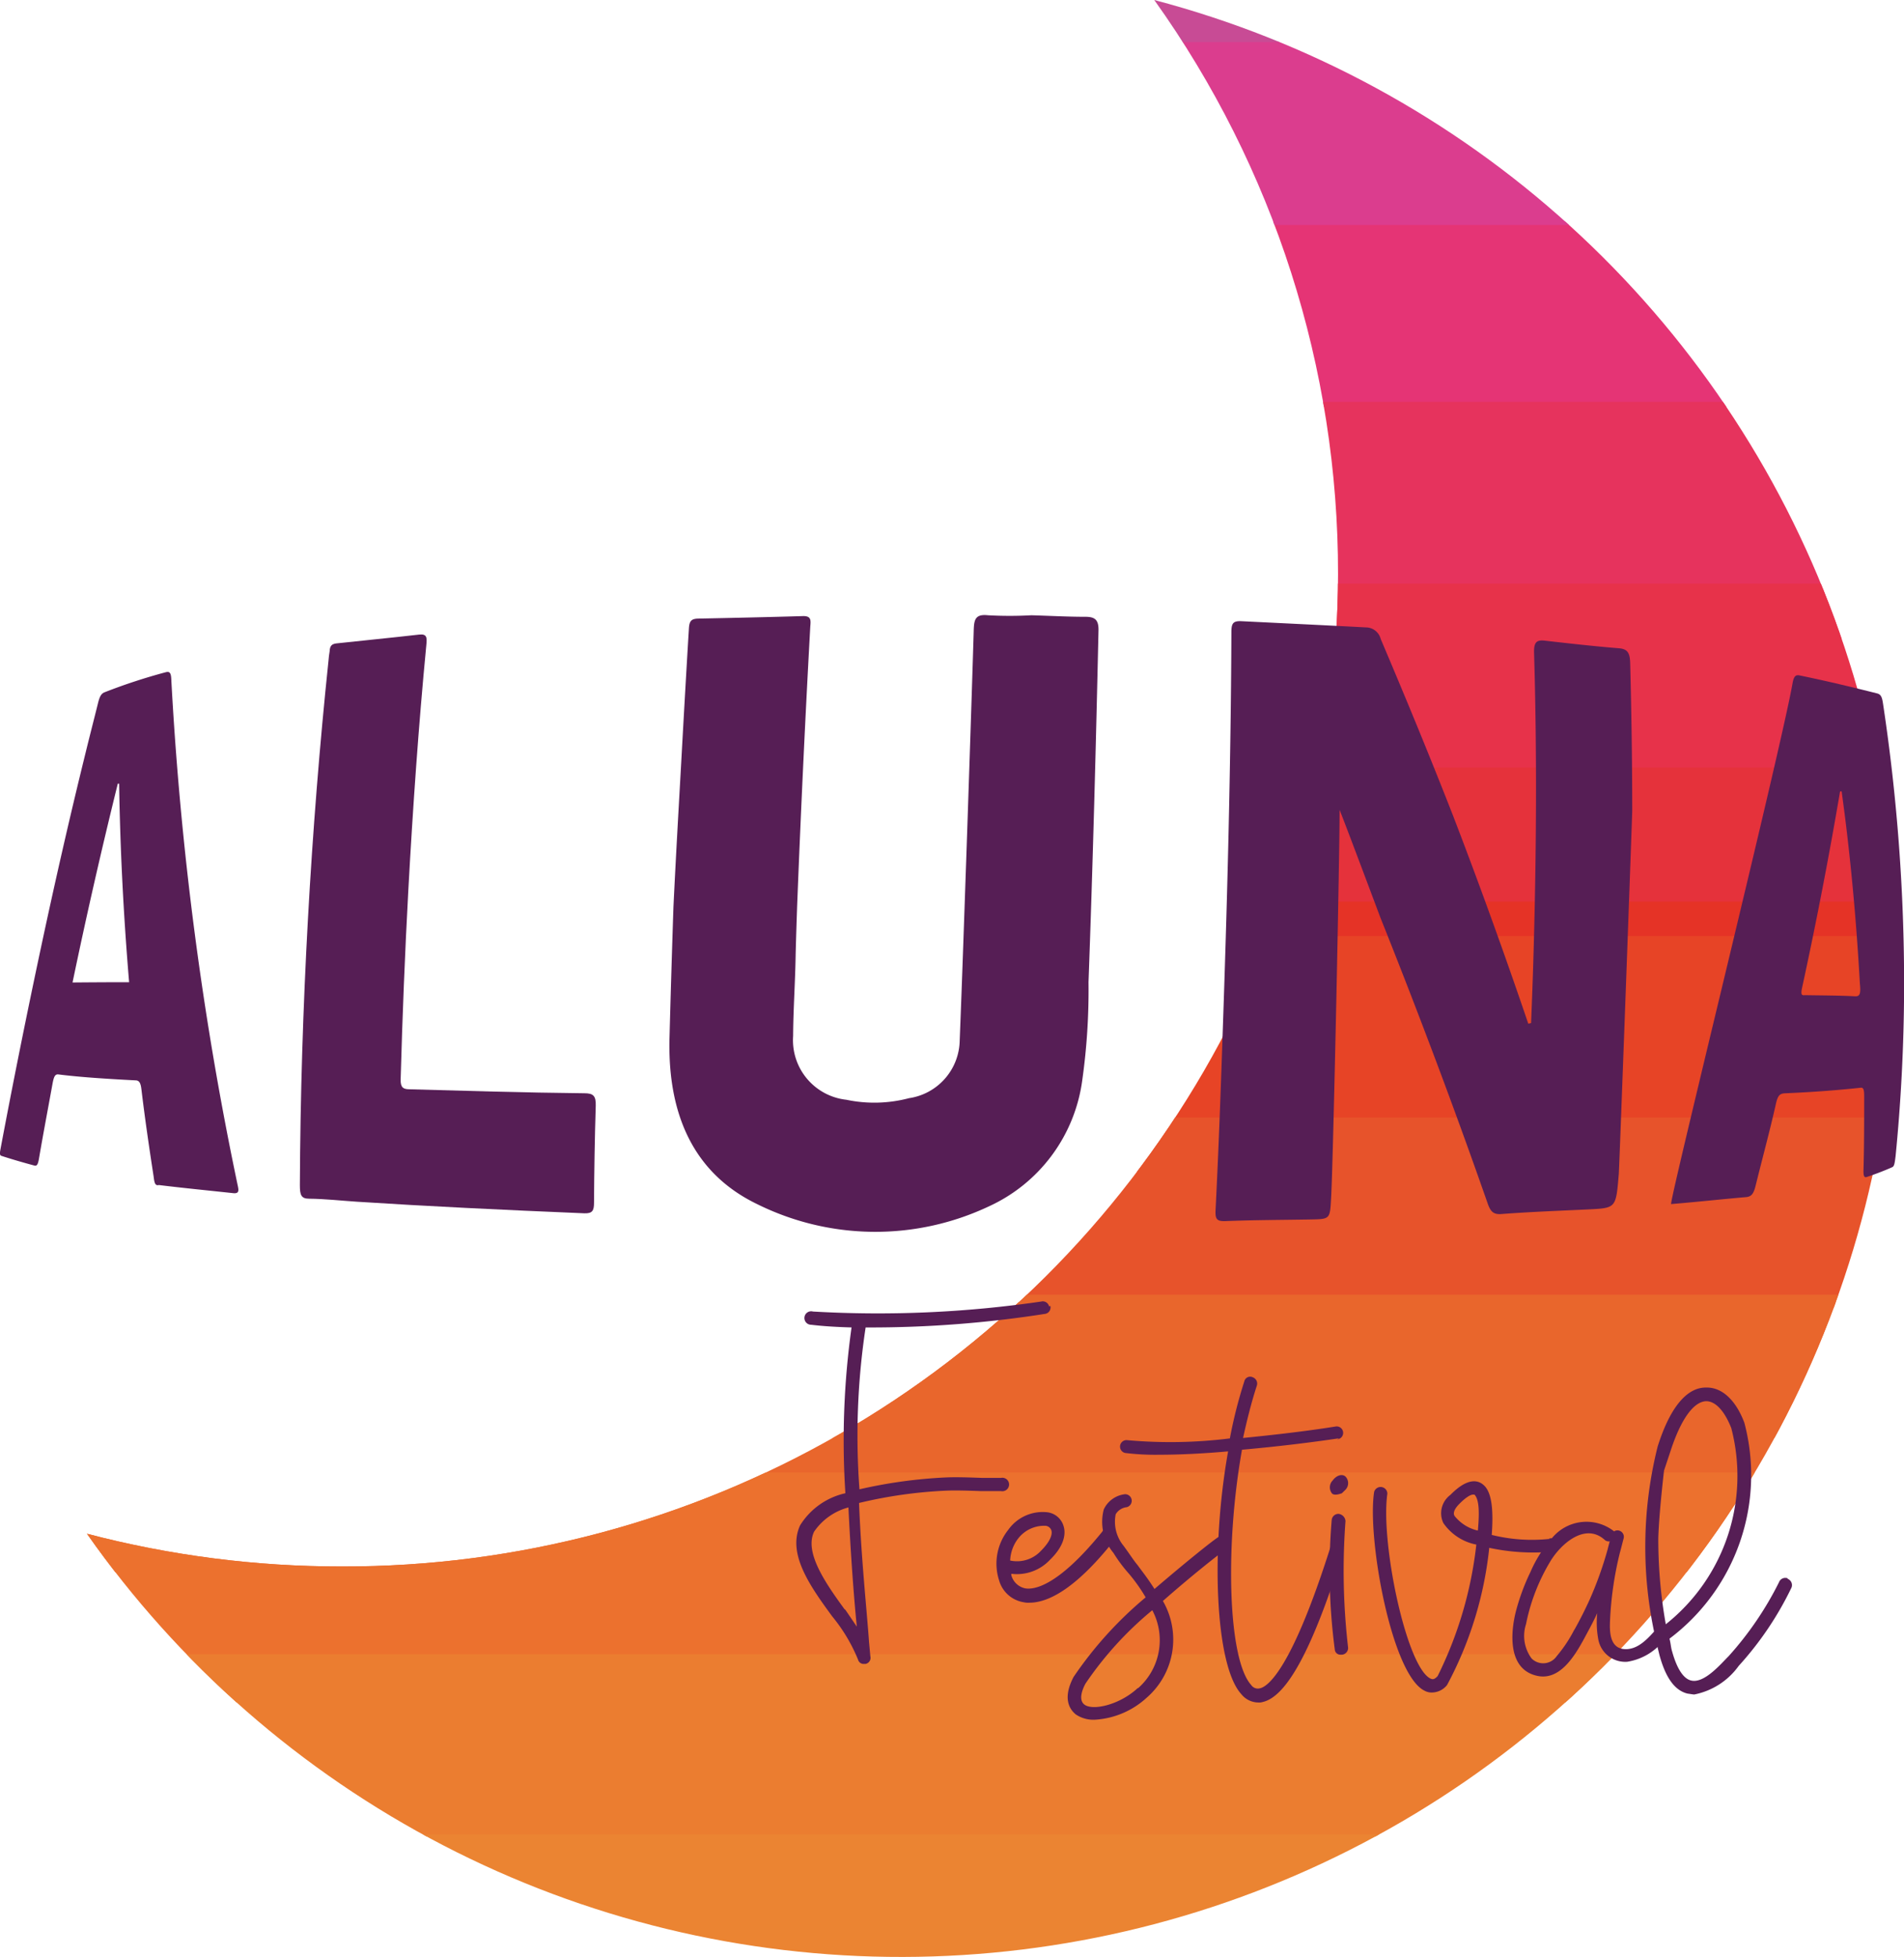
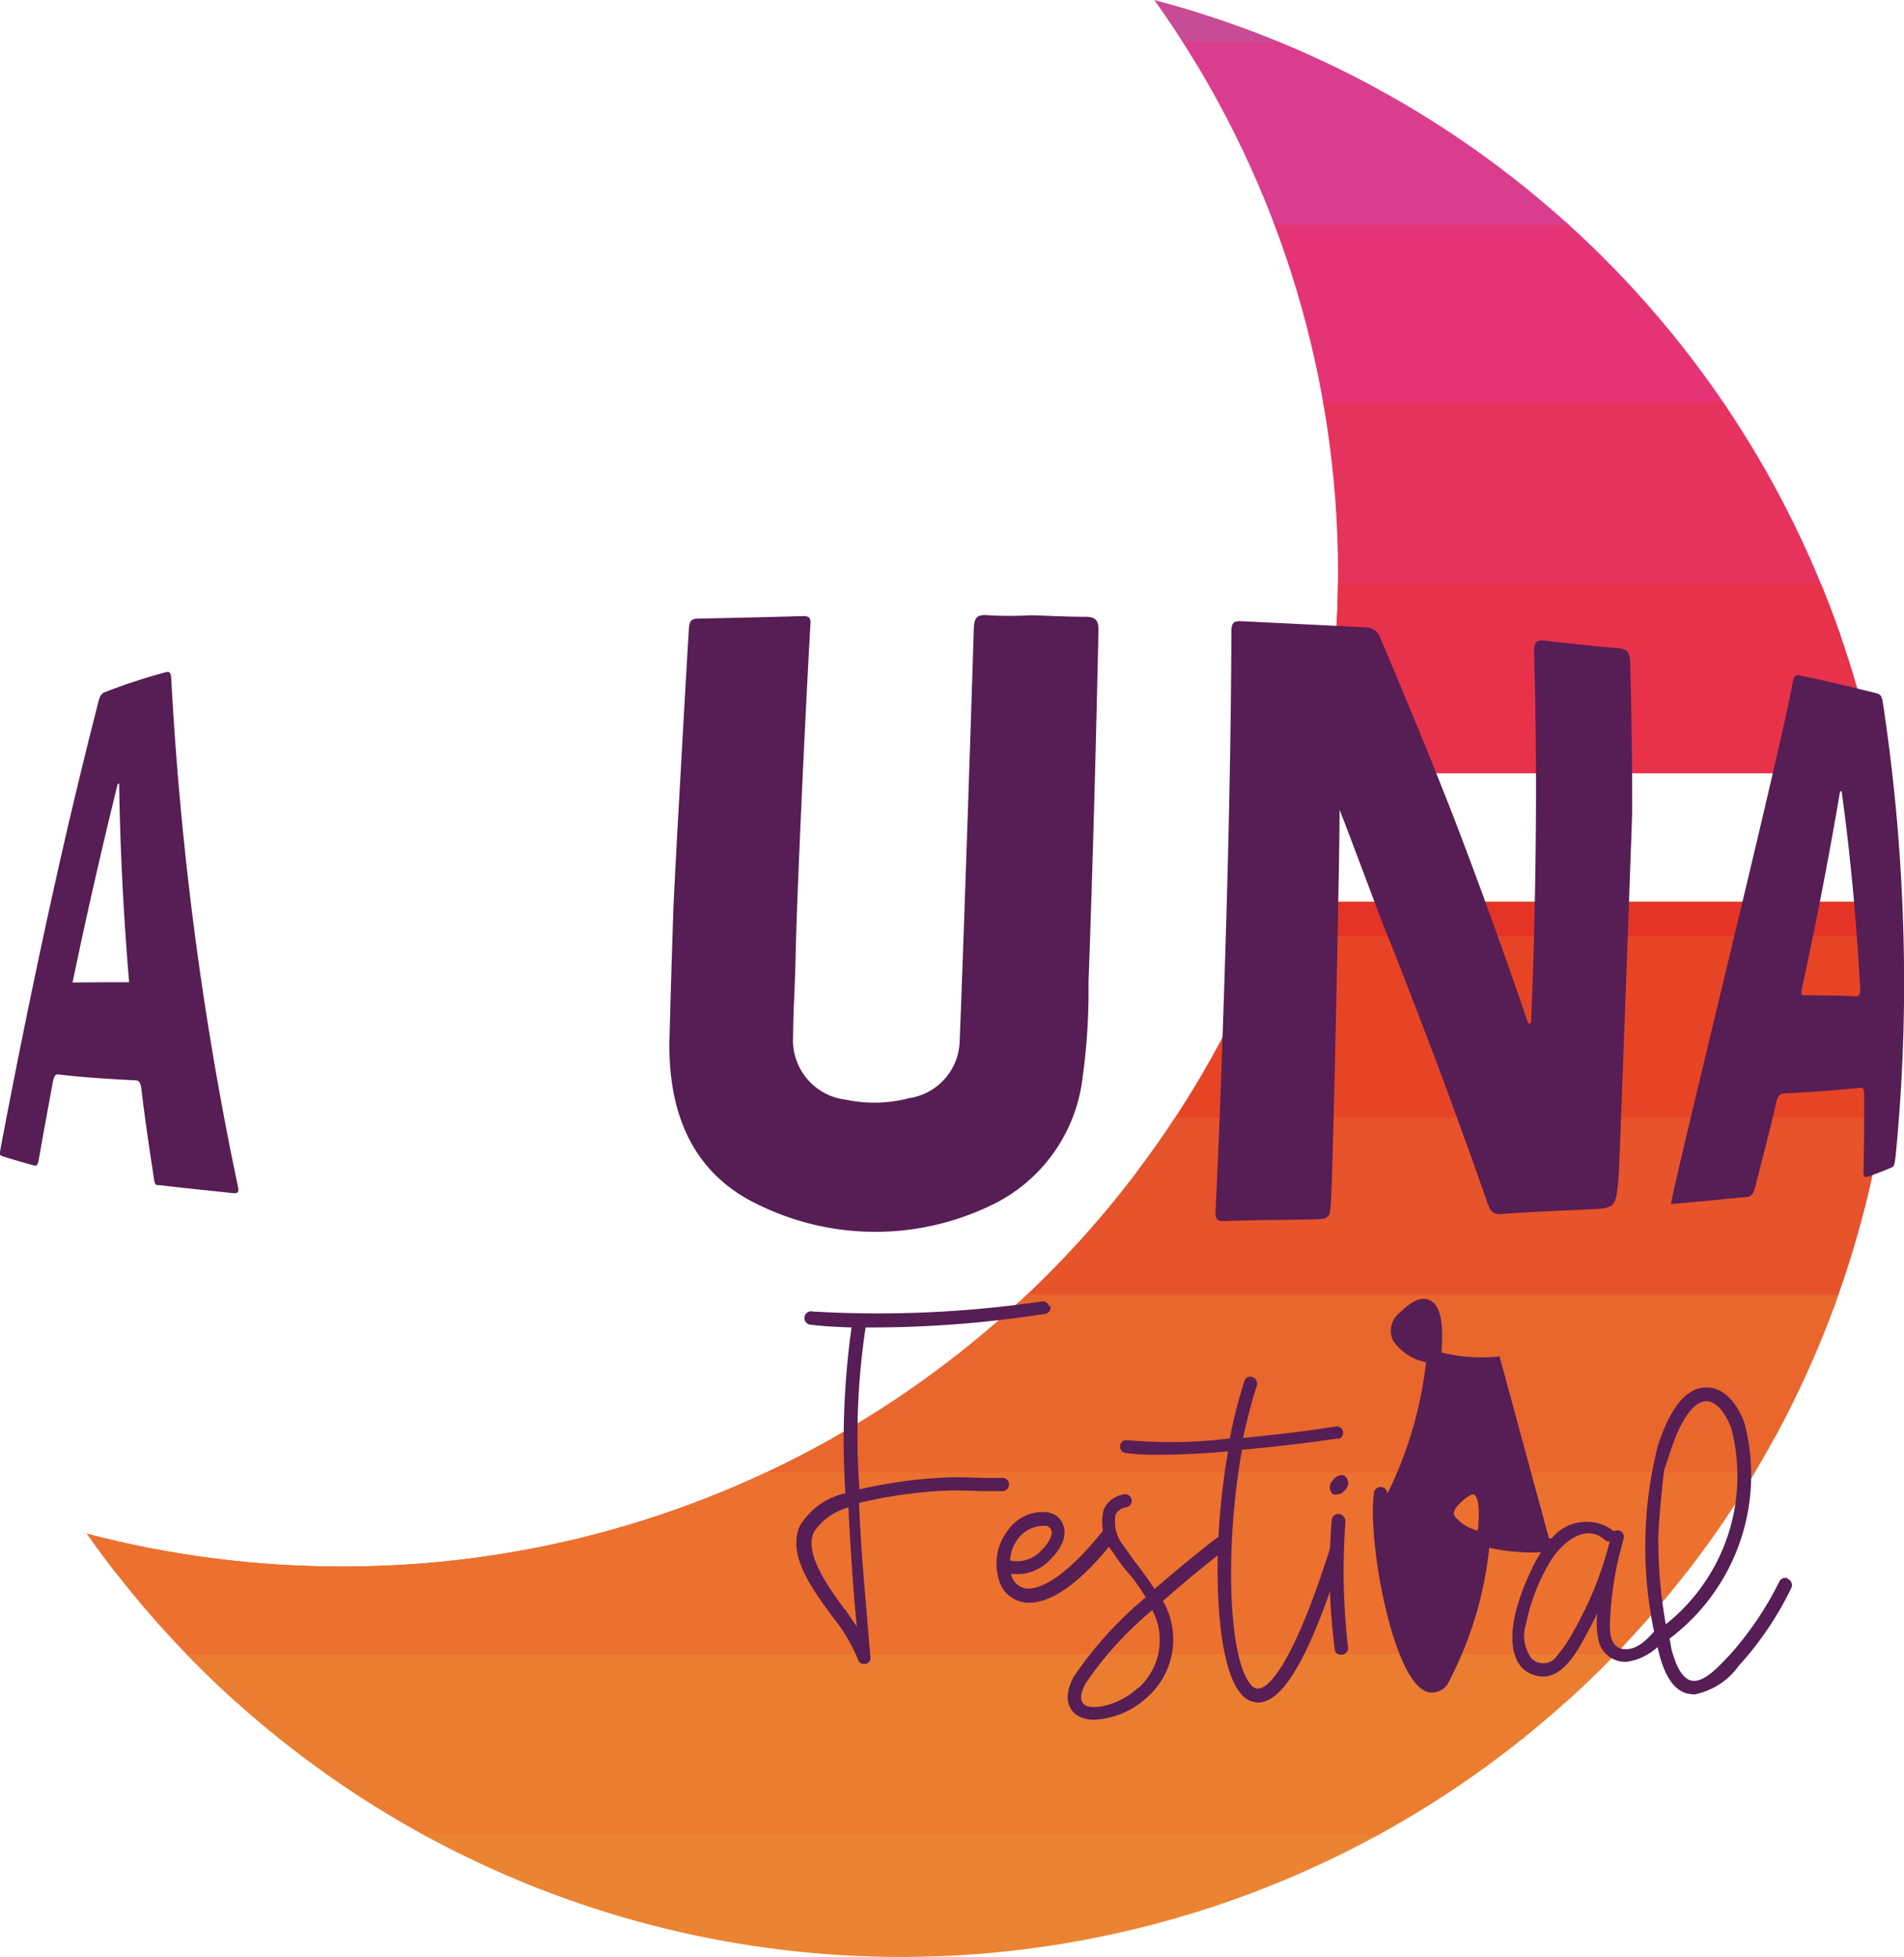
<svg xmlns="http://www.w3.org/2000/svg" width="76.283" height="78.39" viewBox="0 0 76.283 78.39">
  <defs>
    <clipPath id="clip-path">
      <path id="Path_1" data-name="Path 1" d="M14.1,61.435A39.85,39.85,0,1,0,56.861,0a39.449,39.449,0,0,1,7.363,23A39.827,39.827,0,0,1,24.312,62.746,40.066,40.066,0,0,1,14.1,61.434" transform="translate(-14.1)" />
    </clipPath>
  </defs>
  <g id="aluna-festival" transform="translate(-0.003)">
    <g id="Group_10" data-name="Group 10" transform="translate(3.487)">
      <g id="Group_9" data-name="Group 9" clip-path="url(#clip-path)">
        <g id="Group_5" data-name="Group 5" transform="translate(-31.684 8.871)">
          <g id="Group_4" data-name="Group 4">
            <g id="Group_2" data-name="Group 2">
              <rect id="Rectangle_44" data-name="Rectangle 44" width="163.431" height="7.425" transform="translate(0.129)" fill="#e53475" />
              <rect id="Rectangle_45" data-name="Rectangle 45" width="163.431" height="9.509" transform="translate(0.129 7.225)" fill="#e6335d" />
              <rect id="Rectangle_46" data-name="Rectangle 46" width="163.431" height="7.597" transform="translate(0.129 14.508)" fill="#e7324a" />
-               <rect id="Rectangle_47" data-name="Rectangle 47" width="163.431" height="5.45" transform="translate(0.129 21.871)" fill="#e5323b" />
              <rect id="Rectangle_48" data-name="Rectangle 48" width="163.431" height="5.45" transform="translate(0 27.244)" fill="#e53326" />
              <rect id="Rectangle_49" data-name="Rectangle 49" width="163.431" height="9.44" transform="translate(0 28.623)" fill="#e74426" />
            </g>
            <g id="Group_3" data-name="Group 3" transform="translate(0.062 35.89)">
              <rect id="Rectangle_50" data-name="Rectangle 50" width="163.431" height="7.628" transform="translate(0.129)" fill="#e7532b" />
              <rect id="Rectangle_51" data-name="Rectangle 51" width="163.431" height="5.45" transform="translate(0.129 7.391)" fill="#e55c2a" />
              <rect id="Rectangle_52" data-name="Rectangle 52" width="163.431" height="11.117" transform="translate(0.129 7.099)" fill="#e9662c" />
              <rect id="Rectangle_53" data-name="Rectangle 53" width="163.431" height="9.207" transform="translate(0.129 14.222)" fill="#ec712e" />
              <rect id="Rectangle_54" data-name="Rectangle 54" width="163.431" height="7.301" transform="translate(0 21.501)" fill="#eb7d30" />
              <rect id="Rectangle_55" data-name="Rectangle 55" width="163.431" height="5.45" transform="translate(0 28.721)" fill="#eb8432" />
            </g>
          </g>
        </g>
        <g id="Group_8" data-name="Group 8" transform="translate(-31.62 -3.763)">
          <g id="Group_7" data-name="Group 7">
            <g id="Group_6" data-name="Group 6">
              <rect id="Rectangle_56" data-name="Rectangle 56" width="163.431" height="7.344" transform="translate(163.431 12.776) rotate(180)" fill="#db3d8e" />
              <rect id="Rectangle_57" data-name="Rectangle 57" width="163.431" height="5.45" transform="translate(163.431 5.45) rotate(180)" fill="#c84b95" />
            </g>
          </g>
        </g>
      </g>
    </g>
    <g id="Group_16" data-name="Group 16" transform="translate(0.003 24.633)">
      <g id="Group_11" data-name="Group 11" transform="translate(48.698 0.248)">
        <path id="Path_2" data-name="Path 2" d="M201.335,116.969c-.115,1.381-.1,1.375-1.221,1.43s-2.272.094-3.484.186c-.332.026-.441-.117-.55-.427-1.28-3.667-2.733-7.537-4.294-11.439-.023-.058-1.372-3.667-1.639-4.325.012,1.449-.247,13.793-.336,15.5-.049.9-.028.894-.828.908-1.12.02-2.258.02-3.411.066-.352.012-.412-.086-.392-.458.148-2.934.247-5.93.346-8.921.158-4.833.27-9.657.287-14.195,0-.353.051-.47.395-.456,1.7.084,3.369.163,5,.249a.613.613,0,0,1,.588.464c.983,2.314,1.957,4.673,2.884,7.041,1.078,2.8,2.094,5.62,3.028,8.368l.112-.023c.038-.943.074-1.9.1-2.845.117-4.07.135-8.119.02-11.975-.012-.412.081-.539.422-.5,1.028.117,2.022.229,2.983.306.375.031.438.229.447.636.048,1.922.081,3.894.08,5.89C201.87,102.682,201.382,116.058,201.335,116.969Z" transform="translate(-185.176 -94.837)" fill="#561e55" />
      </g>
      <g id="Group_12" data-name="Group 12" transform="translate(26.814 0)">
        <path id="Path_3" data-name="Path 3" d="M102.743,105.559c.094-1.954.206-3.9.313-5.813.1-1.807.2-3.589.306-5.328.018-.306.1-.39.384-.395,1.369-.028,2.764-.058,4.178-.1.356-.012.318.186.3.427-.194,3.518-.369,7.2-.516,10.929-.018.425-.066,1.962-.071,2.275-.018,1.063-.094,2.128-.1,3.189a2.4,2.4,0,0,0,2.131,2.553,5.449,5.449,0,0,0,2.512-.063,2.376,2.376,0,0,0,2.031-2.314c.1-2.5.183-5.007.27-7.483.011-.31.218-6.4.292-8.941.012-.443.069-.659.573-.605a15.808,15.808,0,0,0,1.736,0c.722.02,1.446.061,2.166.061.372,0,.532.115.524.539-.1,4.506-.224,9.293-.4,14.1a25.781,25.781,0,0,1-.252,3.933,6.5,6.5,0,0,1-3.747,5.047,10.657,10.657,0,0,1-9.29-.1c-2.53-1.226-3.566-3.576-3.5-6.6Q102.654,108.2,102.743,105.559Z" transform="translate(-102.575 -93.878)" fill="#561e55" />
      </g>
      <g id="Group_13" data-name="Group 13" transform="translate(12.013 0.781)">
-         <path id="Path_4" data-name="Path 4" d="M47.247,97.607c.008-.206.08-.287.27-.309,1.049-.115,2.156-.221,3.312-.353.318-.035.321.115.29.425-.306,3.179-.539,6.488-.722,9.839-.135,2.5-.237,5.033-.306,7.548-.011.333.109.395.333.4,2.206.061,4.564.135,7.027.16.356,0,.468.1.456.5-.04,1.3-.061,2.6-.069,3.887,0,.318-.066.433-.392.421-3.251-.135-6.322-.283-9.112-.464-.651-.043-1.29-.115-1.906-.12-.326,0-.375-.148-.375-.547.031-7.03.445-14.315,1.148-21.016C47.207,97.859,47.227,97.739,47.247,97.607Z" transform="translate(-46.052 -96.94)" fill="#561e55" />
-       </g>
+         </g>
      <g id="Group_14" data-name="Group 14" transform="translate(0 2.283)">
        <path id="Path_5" data-name="Path 5" d="M9.505,123.321a133.159,133.159,0,0,1-2.644-20.2c-.012-.257-.069-.318-.235-.27a22.867,22.867,0,0,0-2.438.8c-.135.054-.2.171-.27.466-.163.656-.332,1.309-.491,1.962-.644,2.609-1.232,5.2-1.774,7.738q-.885,4.15-1.627,8.093c-.035.189-.051.28.028.309.352.115.794.247,1.324.389.1.028.143-.049.181-.27.168-.985.356-1.97.539-2.979.054-.3.1-.425.252-.4.842.106,1.887.175,3.093.237.166.008.2.168.226.392.135,1.125.3,2.258.476,3.4.034.206.031.453.217.4.937.115,1.927.212,2.985.326C9.617,123.74,9.556,123.565,9.505,123.321Zm-6.6-8.045q.825-3.967,1.813-7.964a.378.378,0,0,1,.054,0c.038,2.512.166,5.17.4,7.952-.859,0-1.605.005-2.27.011Z" transform="translate(0.001 -102.837)" fill="#561e55" />
      </g>
      <g id="Group_15" data-name="Group 15" transform="translate(66.95 2.409)">
        <path id="Path_6" data-name="Path 6" d="M265.9,122.6c.209-2.112.336-4.388.341-6.778A75.078,75.078,0,0,0,265.4,104.5c-.038-.255-.071-.39-.24-.433-.911-.229-1.954-.484-3.113-.722-.163-.034-.224.058-.27.286-.456,2.63-4.928,20.689-4.872,20.891,1.078-.089,2.077-.2,2.993-.278.235-.018.318-.143.4-.484.27-1.092.565-2.174.809-3.263.077-.341.166-.4.354-.412,1.2-.051,2.22-.135,3.045-.224.125-.015.135.135.135.352,0,.991,0,1.954-.026,2.91-.011.283.028.349.135.313.433-.146.771-.283,1.005-.387C265.841,123.013,265.859,122.935,265.9,122.6Zm-1.617-6.4c-.59-.034-1.263-.034-2-.046-.1,0-.2.043-.135-.27.585-2.687,1.092-5.329,1.527-7.887,0-.008.02,0,.063-.011.081.605.163,1.213.232,1.828.232,1.993.392,3.965.5,5.884.034.354.018.512-.186.5Z" transform="translate(-256.904 -103.334)" fill="#561e55" />
      </g>
    </g>
    <g id="Group_17" data-name="Group 17" transform="translate(31.907 52.122)">
      <path id="Path_7" data-name="Path 7" d="M129.377,199.562a.259.259,0,0,1-.194.318,45.169,45.169,0,0,1-7.1.547h-.106a28.969,28.969,0,0,0-.247,6.483,19.49,19.49,0,0,1,3.472-.476c.4-.018.917,0,1.427.018h.774a.27.27,0,1,1,0,.53h-.791c-.512-.018-1.038-.035-1.41-.018a18.384,18.384,0,0,0-3.489.493c.089,2.255.318,4.371.4,5.566l.054.581a.247.247,0,0,1-.194.3h-.054a.232.232,0,0,1-.247-.175A6.708,6.708,0,0,0,120.638,212c-.863-1.181-1.814-2.5-1.286-3.647a2.868,2.868,0,0,1,1.814-1.286,32.644,32.644,0,0,1,.247-6.641c-.651-.018-1.181-.054-1.617-.107a.27.27,0,1,1,.071-.53,45.243,45.243,0,0,0,9.142-.4.259.259,0,0,1,.318.194Zm-8.211,12.175.458.674c-.123-1.213-.247-2.942-.336-4.775a2.415,2.415,0,0,0-1.375.97c-.4.828.458,2.062,1.213,3.1Z" transform="translate(-119.2 -199.377)" fill="#561e55" />
      <path id="Path_8" data-name="Path 8" d="M155.4,233.271a.243.243,0,0,1,.035.369c-1.6,2.022-2.7,2.484-3.383,2.484a.785.785,0,0,1-.229-.018,1.225,1.225,0,0,1-.988-.88,2.177,2.177,0,0,1,.369-2.022,1.69,1.69,0,0,1,1.586-.7.78.78,0,0,1,.633.562c.071.229.089.722-.547,1.338a1.813,1.813,0,0,1-1.55.562v.054a.727.727,0,0,0,.562.53c.336.054,1.286-.054,3.082-2.272a.218.218,0,0,1,.352-.054Zm-4.123,1.163a1.307,1.307,0,0,0,1.235-.387c.476-.476.441-.741.422-.809a.27.27,0,0,0-.229-.194,1.316,1.316,0,0,0-1.092.493,1.541,1.541,0,0,0-.333.9Z" transform="translate(-142.712 -224.049)" fill="#561e55" />
      <path id="Path_9" data-name="Path 9" d="M168.389,231.555a.257.257,0,0,1-.071.369c-.333.229-1.41,1.078-2.589,2.115a3.086,3.086,0,0,1-.651,3.876,3.357,3.357,0,0,1-2.08.88,1.258,1.258,0,0,1-.759-.212c-.212-.175-.562-.6-.089-1.5a15.365,15.365,0,0,1,2.888-3.189,6.753,6.753,0,0,0-.674-.952,5.961,5.961,0,0,1-.616-.828,1.945,1.945,0,0,1-.387-1.744,1.067,1.067,0,0,1,.794-.6.263.263,0,1,1,.124.512.592.592,0,0,0-.441.283,1.518,1.518,0,0,0,.318,1.267c.27.369.4.581.562.774.194.27.369.476.674.952,1.213-1.039,2.326-1.937,2.561-2.08a.257.257,0,0,1,.369.071h.069Zm-3.647,5.971a2.561,2.561,0,0,0,.562-3.117,13.91,13.91,0,0,0-2.678,2.942c-.123.229-.283.633-.054.828.318.27,1.41.035,2.148-.651Z" transform="translate(-151.042 -222.033)" fill="#561e55" />
      <path id="Path_10" data-name="Path 10" d="M178.931,213.768c-1.057.158-2.466.333-3.894.458-.7,3.945-.547,8.42.369,9.425a.319.319,0,0,0,.333.135c.336-.054,1.286-.774,2.818-5.584a.239.239,0,0,1,.336-.158.259.259,0,0,1,.175.336c-1.2,3.822-2.237,5.742-3.208,5.953a.438.438,0,0,1-.175.018.876.876,0,0,1-.674-.333c-1.057-1.146-1.232-5.813-.53-9.726-.988.089-1.954.135-2.749.135a9.864,9.864,0,0,1-1.375-.071.26.26,0,0,1,.089-.512,19.257,19.257,0,0,0,4.105-.071,18.786,18.786,0,0,1,.581-2.291.239.239,0,0,1,.336-.158.269.269,0,0,1,.158.352c-.212.651-.387,1.357-.547,2.08,1.249-.125,2.52-.27,3.7-.458a.259.259,0,1,1,.071.512Z" transform="translate(-157.181 -208.279)" fill="#561e55" />
      <path id="Path_11" data-name="Path 11" d="M203.885,233.636a.27.27,0,0,1-.229.3H203.6a.224.224,0,0,1-.247-.212,24.314,24.314,0,0,1-.123-5.18.27.27,0,0,1,.283-.247.317.317,0,0,1,.27.283A26.755,26.755,0,0,0,203.885,233.636Zm-.247-6.165c-.194.071-.318.071-.387.018a.391.391,0,0,1,.018-.53c.14-.194.369-.283.512-.158a.381.381,0,0,1,0,.53Z" transform="translate(-181.78 -219.78)" fill="#561e55" />
-       <path id="Path_12" data-name="Path 12" d="M217,230.019a.27.27,0,1,1,.071.53,8.394,8.394,0,0,1-2.466-.158,14.872,14.872,0,0,1-1.69,5.495.784.784,0,0,1-.6.3.575.575,0,0,1-.3-.071c-1.321-.633-2.309-6.113-2.022-7.964a.27.27,0,0,1,.53.071c-.283,1.954.774,7,1.744,7.413.054.018.123.054.27-.106a15.727,15.727,0,0,0,1.55-5.268,2.086,2.086,0,0,1-1.321-.863.914.914,0,0,1,.283-1.128c.687-.7,1.109-.6,1.338-.387.336.3.387,1.057.318,1.991a6.685,6.685,0,0,0,2.326.158Zm-2.853-.3c.071-.759.054-1.267-.135-1.461h-.054c-.089,0-.27.089-.547.369-.3.3-.229.458-.175.512a1.657,1.657,0,0,0,.917.562Z" transform="translate(-186.843 -220.514)" fill="#561e55" />
+       <path id="Path_12" data-name="Path 12" d="M217,230.019a.27.27,0,1,1,.071.53,8.394,8.394,0,0,1-2.466-.158,14.872,14.872,0,0,1-1.69,5.495.784.784,0,0,1-.6.3.575.575,0,0,1-.3-.071c-1.321-.633-2.309-6.113-2.022-7.964a.27.27,0,0,1,.53.071a15.727,15.727,0,0,0,1.55-5.268,2.086,2.086,0,0,1-1.321-.863.914.914,0,0,1,.283-1.128c.687-.7,1.109-.6,1.338-.387.336.3.387,1.057.318,1.991a6.685,6.685,0,0,0,2.326.158Zm-2.853-.3c.071-.759.054-1.267-.135-1.461h-.054c-.089,0-.27.089-.547.369-.3.3-.229.458-.175.512a1.657,1.657,0,0,0,.917.562Z" transform="translate(-186.843 -220.514)" fill="#561e55" />
      <path id="Path_13" data-name="Path 13" d="M258.571,220.613a.27.27,0,0,1,.158.352,13.075,13.075,0,0,1-2.115,3.136,2.87,2.87,0,0,1-1.779,1.146c-.054,0-.135-.018-.27-.035-.512-.123-.88-.633-1.128-1.55l-.158-.651c-.018-.018-.018-.054-.018-.106a16.526,16.526,0,0,1,.106-7.592c.6-1.9,1.357-2.36,1.919-2.36h.054c.616,0,1.163.512,1.5,1.41a8.193,8.193,0,0,1-3,8.649c.054.194.054.352.106.512.194.7.458,1.092.759,1.163.53.135,1.213-.687,1.5-.969a13.232,13.232,0,0,0,2.022-2.965.27.27,0,0,1,.352-.158Zm-4.95-4.332q-.2,1.771-.229,2.7a19.438,19.438,0,0,0,.3,3.454,7.584,7.584,0,0,0,2.624-7.858c-.27-.687-.633-1.078-1.005-1.078-.512.018-1.02.741-1.427,1.991Z" transform="translate(-218.857 -209.496)" fill="#561e55" />
      <path id="Path_14" data-name="Path 14" d="M237.68,238.334c-.321.354-.7.8-1.213.809-.6.008-.664-.565-.651-1.038a13.793,13.793,0,0,1,.4-2.83c.054-.191.1-.384.152-.578a.257.257,0,0,0-.392-.27.061.061,0,0,0-.015-.02,1.787,1.787,0,0,0-2.452.27,5.036,5.036,0,0,0-.876,1.372,8.657,8.657,0,0,0-.581,1.567c-.229.894-.329,2.357.871,2.6,1.031.209,1.659-1.128,2.051-1.851.117-.216.229-.438.333-.662a3.712,3.712,0,0,0,.046,1.066,1.1,1.1,0,0,0,1.155.879,2.319,2.319,0,0,0,1.535-.954C238.261,238.451,237.9,238.09,237.68,238.334Zm-3.294.034a5.415,5.415,0,0,1-.7,1.051.656.656,0,0,1-1.005.1,1.515,1.515,0,0,1-.226-1.38,7.8,7.8,0,0,1,.97-2.507c.4-.674,1.382-1.581,2.177-.871a.243.243,0,0,0,.206.063c-.028.106-.058.217-.084.323a14.539,14.539,0,0,1-.725,2.022c-.187.408-.388.809-.609,1.2Z" transform="translate(-203.219 -225.207)" fill="#561e55" />
    </g>
  </g>
</svg>